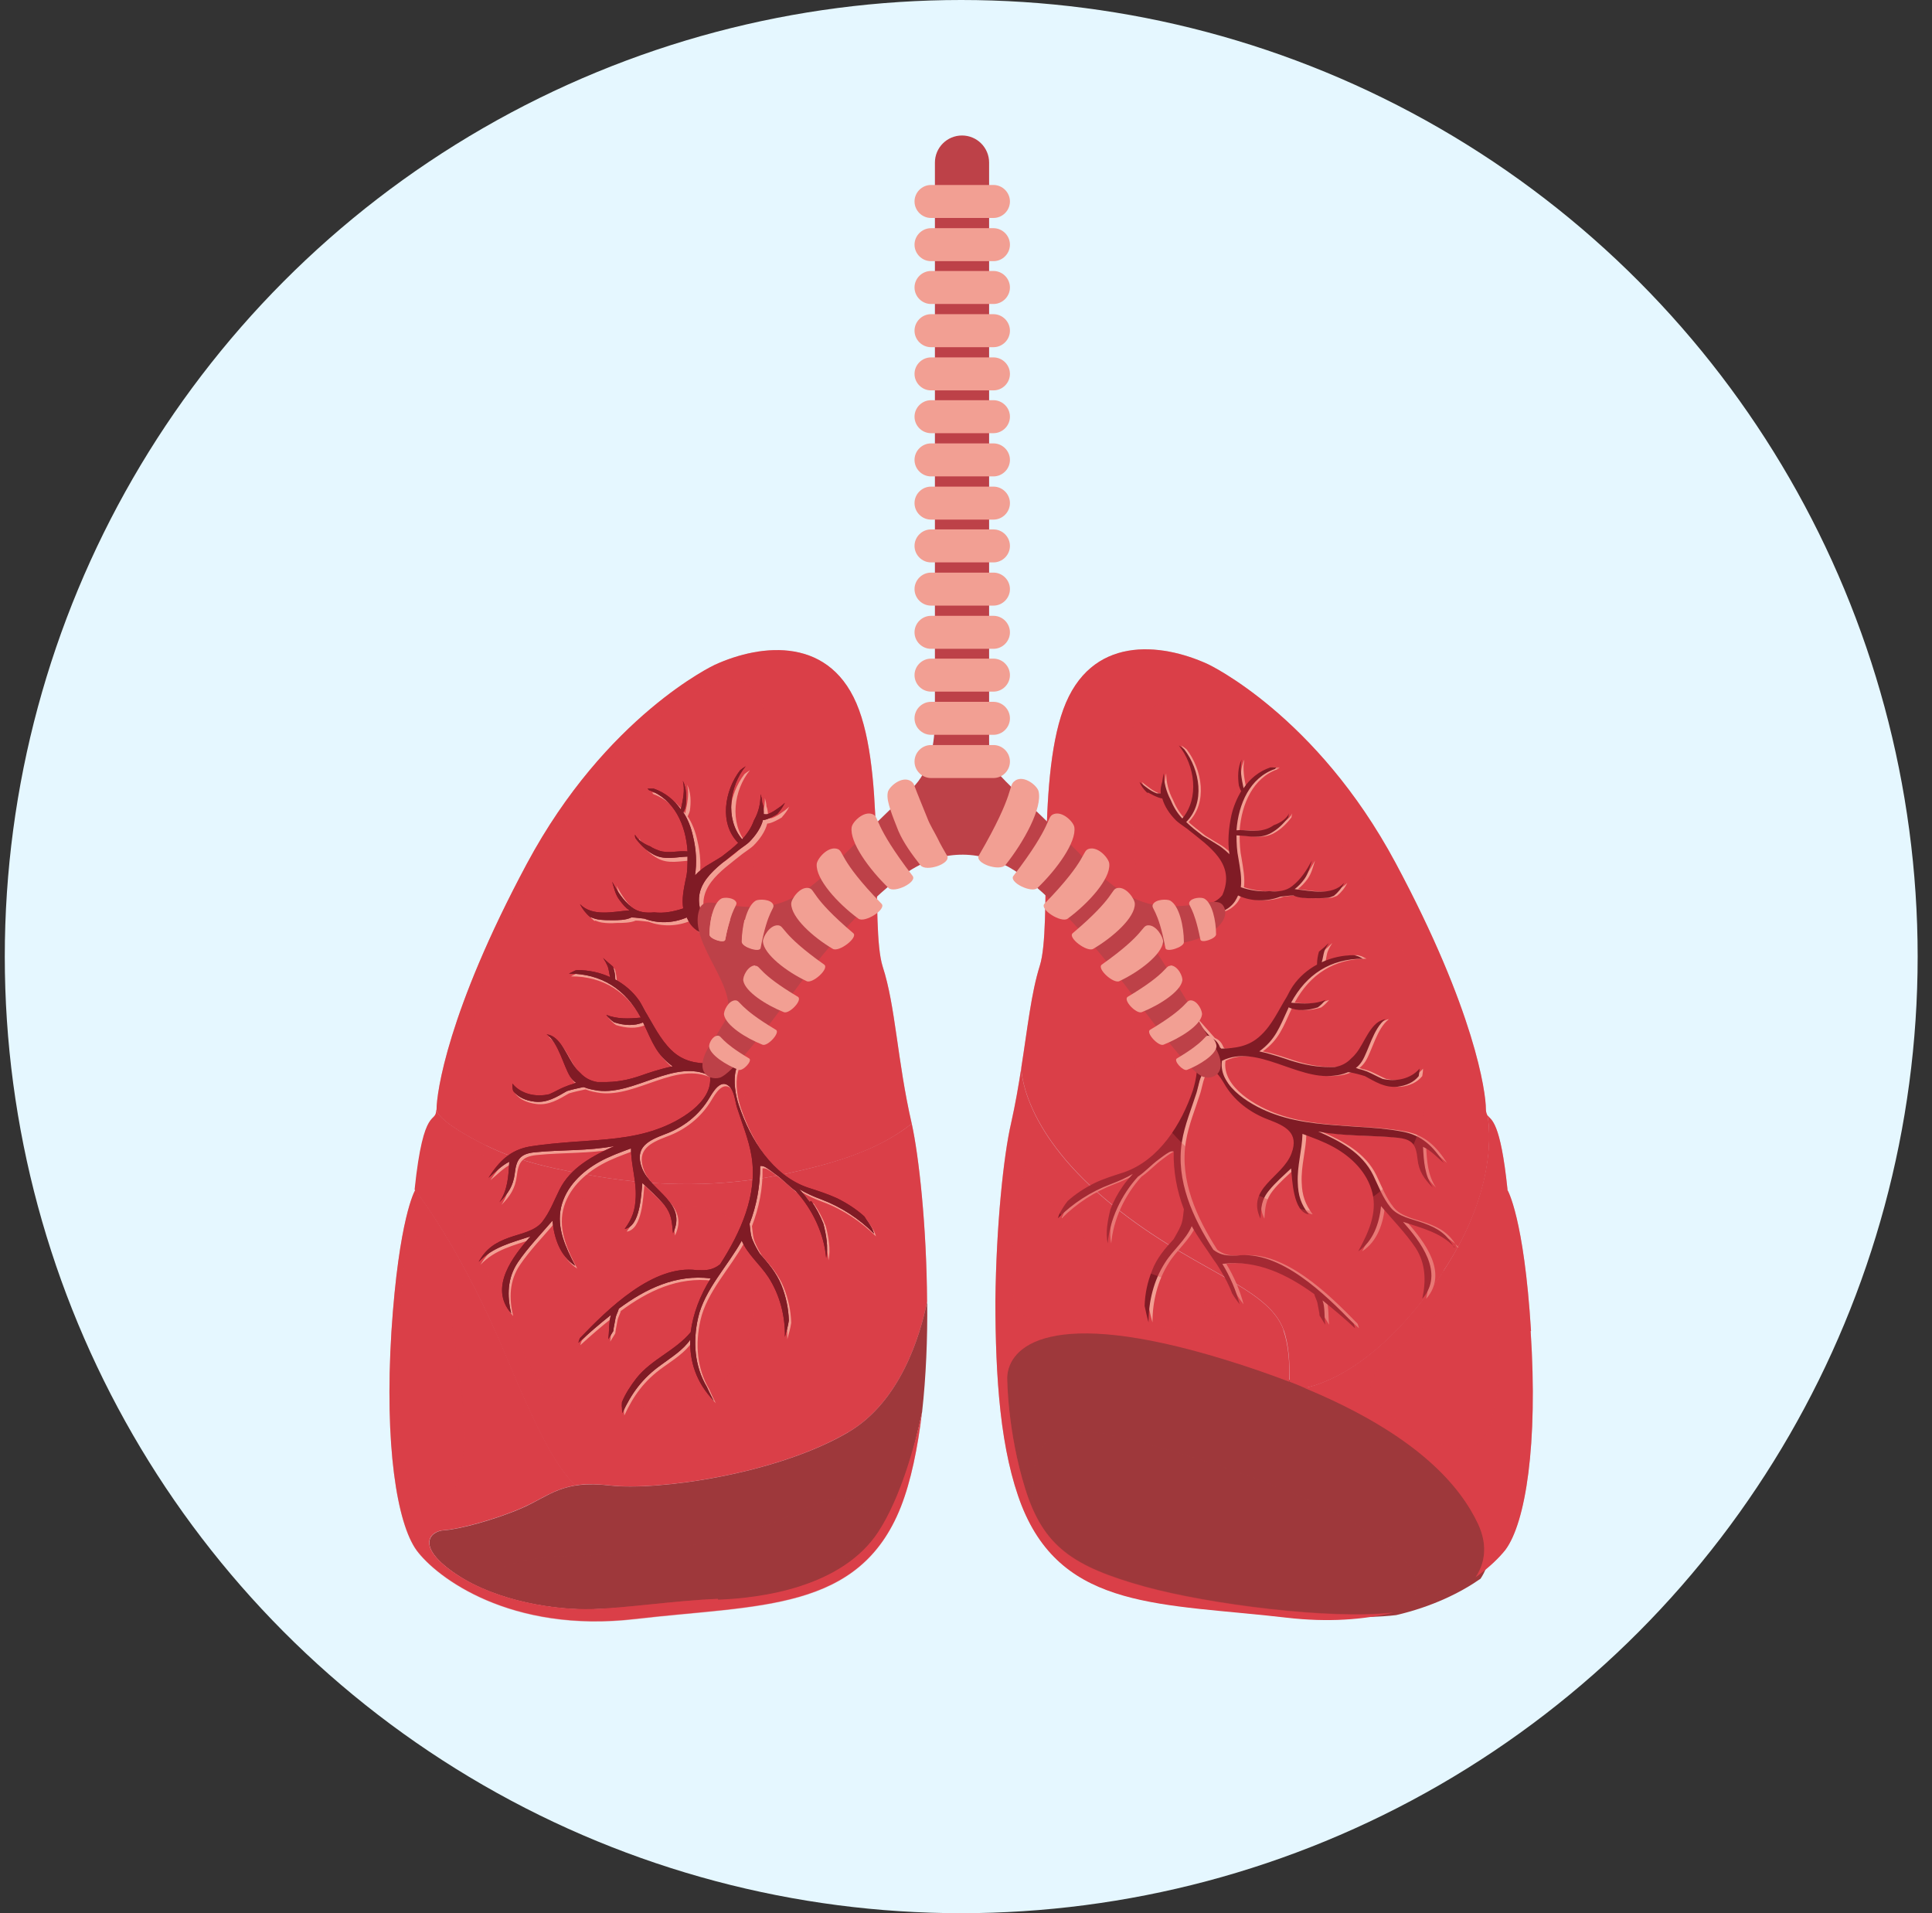
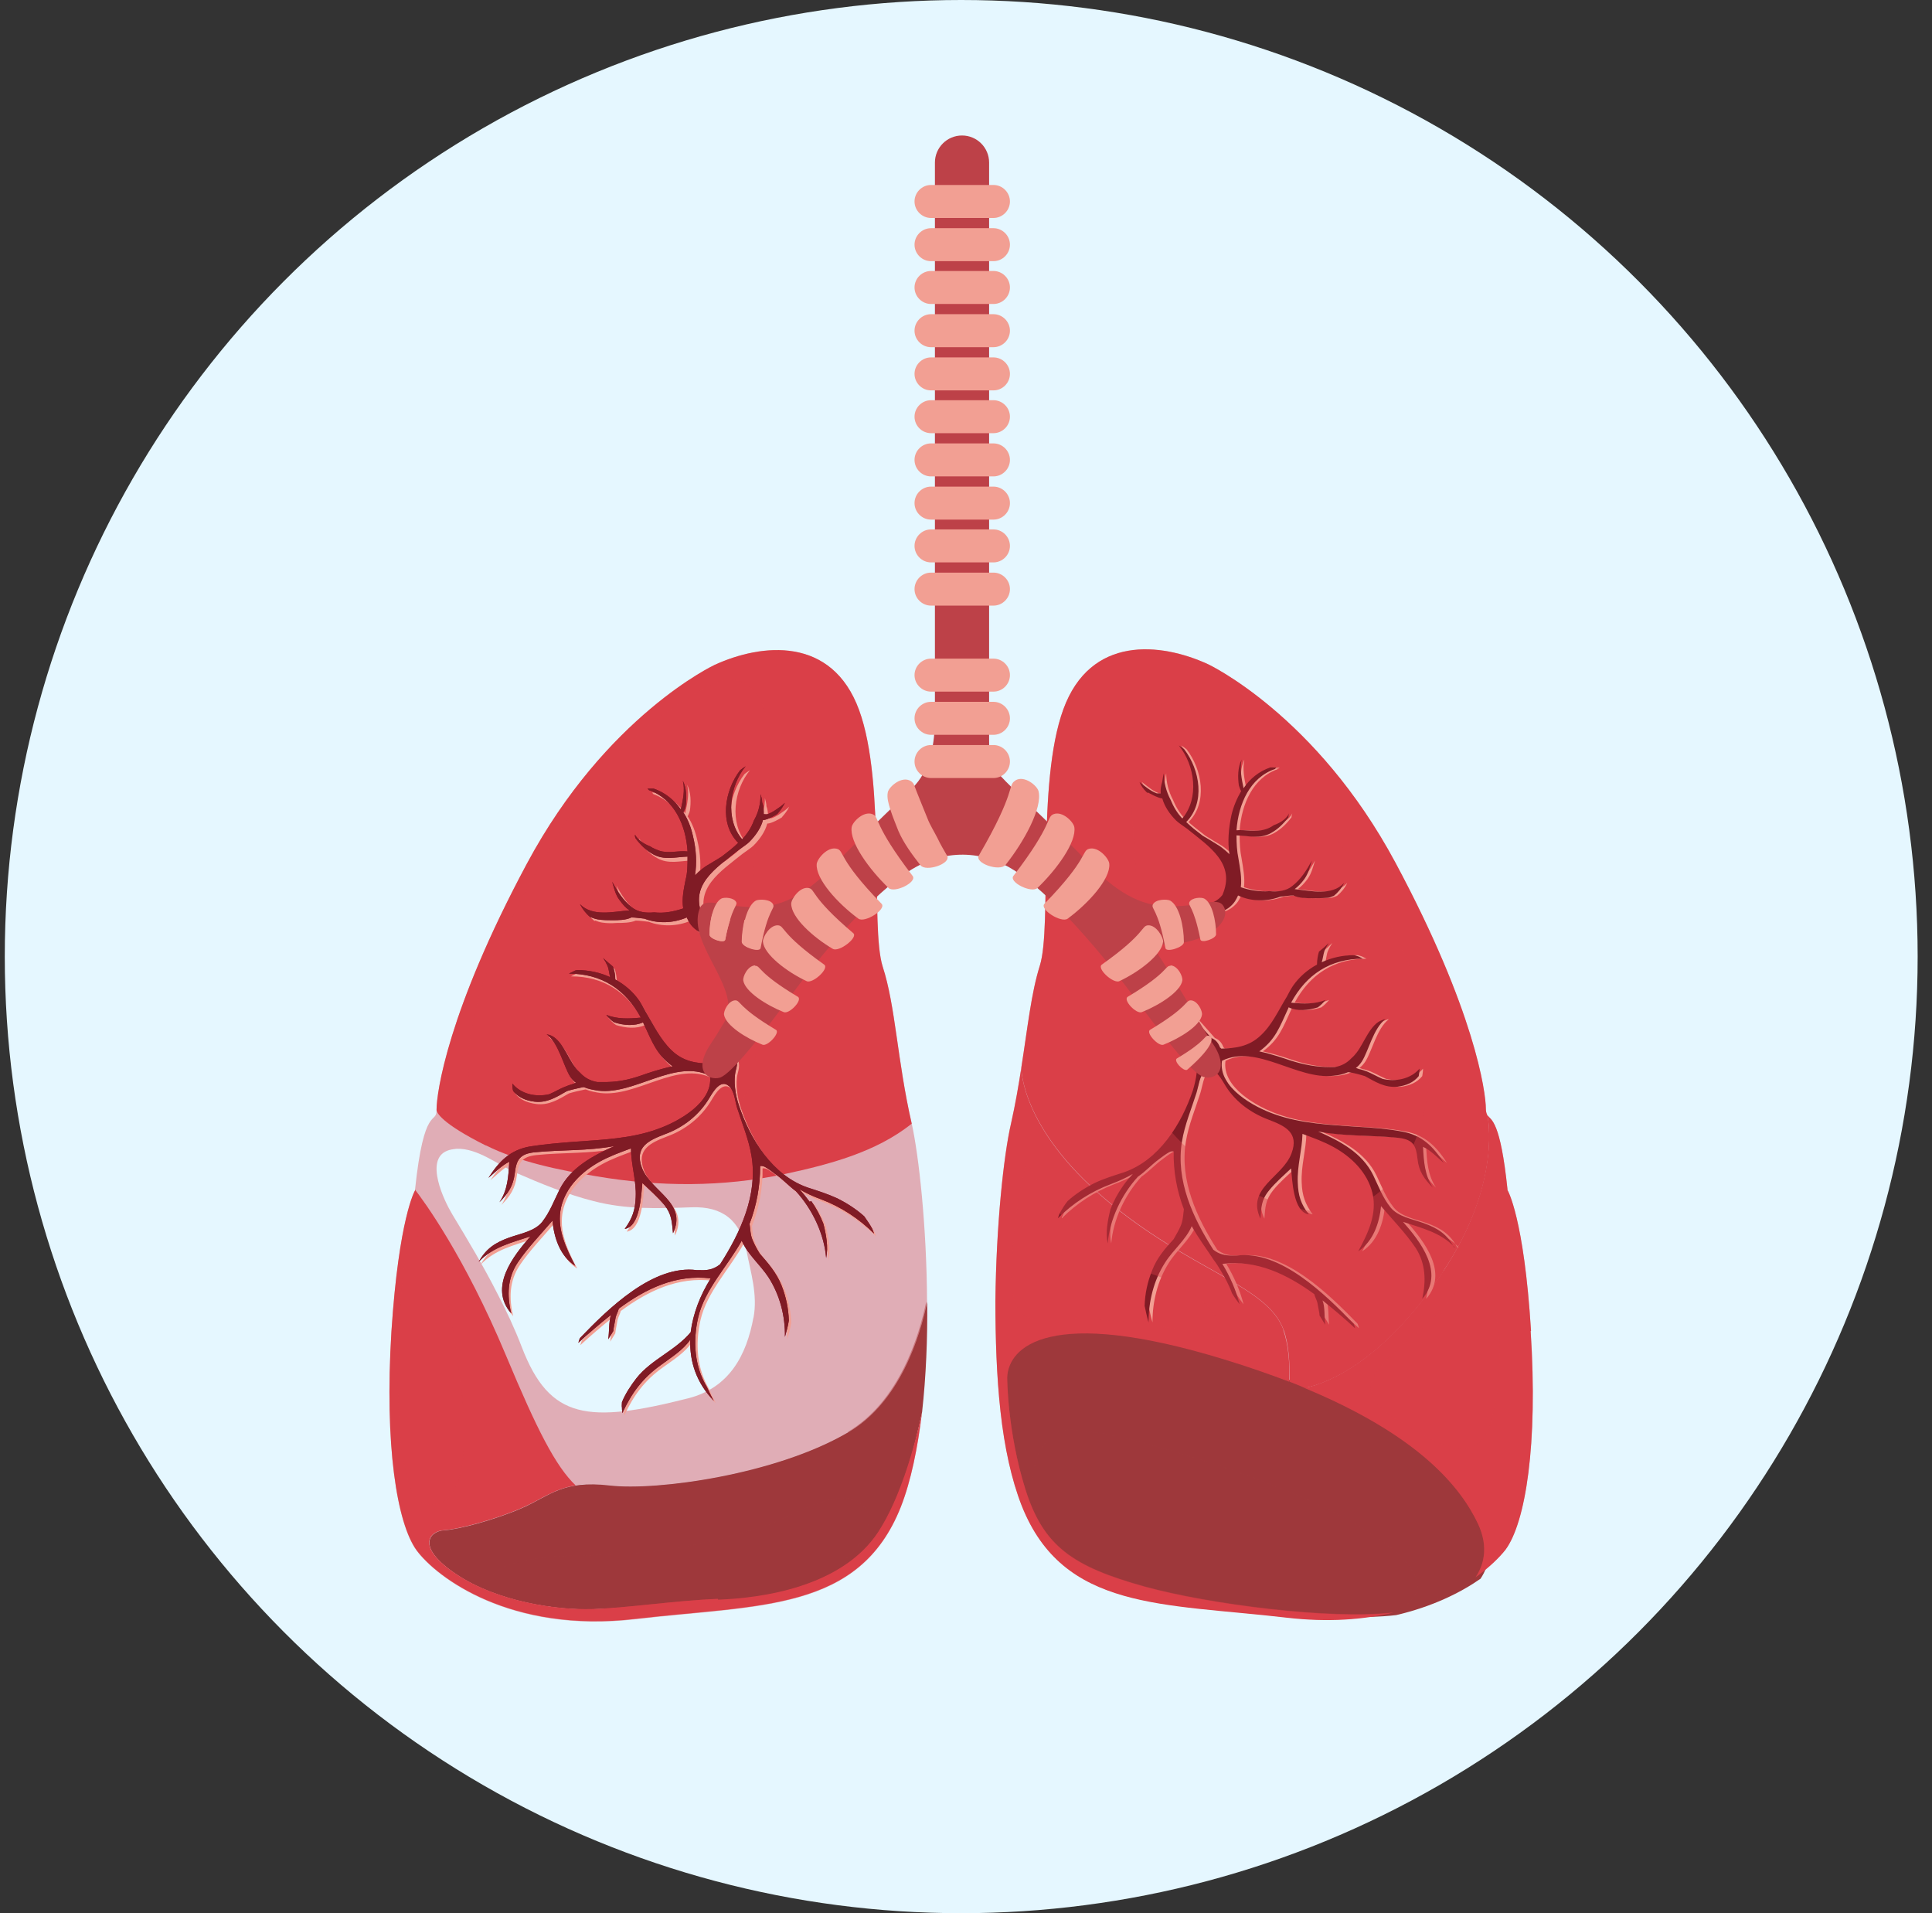
<svg xmlns="http://www.w3.org/2000/svg" width="101" height="100" viewBox="0 0 101 100" fill="none">
  <rect x="0" y="0" width="101" height="100" fill="#333333" stroke="none" />
  <circle cx="50.25" cy="50" r="50" fill="#E5F7FF" />
  <g clip-path="url(#clip0_524_4325)">
    <path d="M77.503 79.697C76.396 77.356 73.429 73.846 64.047 70.963C54.666 68.079 52.514 70.315 52.451 71.903C52.451 71.903 52.451 74.766 53.412 77.837C54.373 80.909 55.941 81.974 59.764 83.04C63.17 84.001 69.71 84.816 72.99 84.419C74.871 83.98 76.354 83.249 77.399 82.517C77.817 81.891 78.109 80.909 77.524 79.676L77.503 79.697Z" fill="#9E383B" />
    <g style="mix-blend-mode:multiply" opacity="0.5">
      <path d="M77.288 79.65C76.2 77.351 73.285 73.902 64.067 71.069C54.85 68.236 52.735 70.433 52.674 71.993C52.674 71.993 52.674 74.806 53.618 77.823C53.762 78.254 53.906 78.624 54.07 78.993C53.988 78.603 53.947 78.213 53.947 77.823C53.947 76.674 54.296 75.196 55.527 74.785C56.061 74.621 56.656 74.867 57.19 74.867C58.422 74.867 70.677 78.152 73.613 81.785C74.27 82.606 74.332 83.387 73.387 83.961C73.182 84.085 72.956 84.208 72.71 84.331C72.771 84.331 72.812 84.331 72.874 84.331C74.722 83.9 76.179 83.181 77.206 82.463C77.616 81.847 77.903 80.882 77.329 79.671L77.288 79.65Z" fill="#9E383B" />
    </g>
    <path d="M67.105 69.53C66.263 67.169 62.199 66.43 57.765 62.673C53.33 58.917 53.392 55.817 53.392 55.817C53.248 56.741 53.084 57.706 52.858 58.711C52.468 60.374 52.078 64.069 52.037 68.011C52.037 69.941 52.099 71.932 52.304 73.779C52.509 75.647 52.879 77.351 53.413 78.706C55.589 84.187 60.782 83.797 67.29 84.557C69.425 84.803 71.272 84.66 72.833 84.29C69.589 84.68 63.184 83.859 59.838 82.935C56.081 81.888 54.542 80.841 53.597 77.824C52.653 74.806 52.653 71.993 52.653 71.993C52.715 70.413 54.829 68.237 64.046 71.07C65.257 71.439 66.366 71.829 67.392 72.219C67.434 71.234 67.352 70.269 67.085 69.51L67.105 69.53Z" fill="#DA3F48" />
    <path d="M80.038 69.571C79.669 63.618 78.807 62.201 78.807 62.201C78.807 62.201 78.807 62.181 78.807 62.16C78.437 58.609 77.965 58.547 77.76 58.301C77.76 58.301 78.54 61.75 75.46 66.43C72.484 70.926 69.63 72.26 68.193 72.548C74.188 75.032 76.364 77.741 77.267 79.65C77.842 80.882 77.554 81.827 77.144 82.442C77.883 81.909 78.396 81.395 78.704 81.005C79.751 79.589 80.408 75.524 80.018 69.571H80.038Z" fill="#DA3F48" />
    <path d="M75.461 66.43C78.561 61.77 77.76 58.301 77.76 58.301C77.76 58.301 77.678 58.157 77.678 57.972C77.678 57.09 77.103 52.84 72.956 45.101C68.81 37.362 63.144 34.713 63.144 34.713C60.68 33.584 57.006 33.194 55.589 37.074C54.173 40.954 55.014 48.406 54.358 50.479C53.906 51.916 53.721 53.723 53.393 55.796C53.393 55.796 53.331 58.896 57.765 62.653C62.199 66.41 66.243 67.149 67.106 69.509C67.373 70.248 67.434 71.234 67.414 72.219C67.68 72.322 67.947 72.424 68.214 72.548C69.651 72.26 72.505 70.926 75.481 66.43H75.461Z" fill="#DA3F48" />
    <path d="M25.388 59.861C27.154 60.744 29.227 61.154 31.177 61.483C34.441 62.037 37.788 62.057 41.052 61.359C43.33 60.867 45.794 60.23 47.662 58.732C46.902 55.427 46.82 52.594 46.143 50.52C45.486 48.447 46.328 40.975 44.911 37.115C43.495 33.235 39.82 33.625 37.356 34.754C37.356 34.754 31.691 37.403 27.544 45.142C23.397 52.881 22.822 57.131 22.822 57.993C22.822 57.993 22.822 57.993 22.822 58.013C22.822 58.136 23.028 58.691 25.409 59.881L25.388 59.861Z" fill="#DA3F48" />
    <path d="M48.472 68.031C48.103 69.819 47.075 73.249 44.364 74.852C40.604 77.071 34.338 77.934 31.873 77.646C29.407 77.358 28.75 78.18 27.312 78.817C25.853 79.454 23.963 79.947 23.224 79.988C22.484 80.029 21.683 80.83 23.86 82.289C26.038 83.748 29.12 84.159 30.907 84.117C32.694 84.076 35.361 83.792 37.58 83.71C39.798 83.627 44.112 83.029 46.023 80.112C47.173 78.345 47.815 75.612 48.205 73.804C48.411 71.955 48.493 69.962 48.472 68.031Z" fill="#9E383B" />
    <g style="mix-blend-mode:multiply" opacity="0.5">
      <path d="M44.357 74.847C40.6 77.064 34.339 77.926 31.875 77.639C29.412 77.351 28.755 78.172 27.318 78.809C25.86 79.445 23.972 79.938 23.233 79.979C22.494 80.02 21.693 80.821 23.869 82.278C24.403 82.648 24.998 82.935 25.614 83.181C25.553 82.956 25.573 82.73 25.676 82.504C25.922 81.991 26.476 81.826 26.99 81.683C27.975 81.436 29.001 81.334 30.007 81.313C32.491 81.252 34.873 81.17 37.295 80.513C38.383 80.225 39.574 79.958 40.621 79.507C41.278 79.219 41.914 78.891 42.571 78.644C43.433 78.337 44.849 77.926 45.342 79.035C45.671 79.774 45.014 80.636 44.562 81.149C44.234 81.498 43.885 81.826 43.515 82.134C44.439 81.621 45.281 80.944 45.876 80.02C47.026 78.254 47.764 75.606 48.155 73.8C48.36 71.952 48.442 69.961 48.421 68.031C48.052 69.817 47.026 73.246 44.316 74.847H44.357Z" fill="#9E383B" />
    </g>
-     <path d="M30.091 77.639C30.563 77.556 31.137 77.556 31.877 77.639C34.34 77.926 40.601 77.064 44.358 74.847C47.068 73.245 48.094 69.838 48.464 68.031C48.443 64.09 48.033 60.395 47.663 58.732C45.795 60.21 43.331 60.867 41.053 61.359C37.809 62.057 34.463 62.037 31.179 61.483C29.249 61.154 27.175 60.764 25.39 59.861C23.008 58.67 22.823 58.116 22.803 57.993C22.803 58.793 22.146 57.644 21.674 62.181C22.105 62.735 24.281 65.67 26.436 70.864C28.058 74.744 29.023 76.633 30.07 77.639H30.091Z" fill="#DA3F48" />
    <path d="M37.523 83.572C35.306 83.654 32.678 84.064 30.892 84.105C29.106 84.146 26.047 83.736 23.851 82.278C21.674 80.821 22.475 80.02 23.214 79.979C23.933 79.938 25.842 79.445 27.299 78.809C28.326 78.357 28.942 77.823 30.091 77.639C29.044 76.633 28.079 74.744 26.458 70.864C24.282 65.65 22.126 62.735 21.695 62.181C21.695 62.181 21.695 62.201 21.695 62.222C21.695 62.222 20.853 63.638 20.463 69.591C20.094 75.545 20.751 79.609 21.777 81.026C22.824 82.442 26.683 85.378 33.212 84.618C39.719 83.859 44.913 84.249 47.089 78.768C47.623 77.413 47.972 75.689 48.197 73.841C47.807 75.647 47.068 78.296 45.919 80.061C44.01 82.976 39.781 83.53 37.543 83.612L37.523 83.572Z" fill="#DA3F48" />
    <g style="mix-blend-mode:multiply" opacity="0.4">
      <path d="M37.523 83.571C35.306 83.654 32.678 84.064 30.892 84.105C29.106 84.146 26.047 83.736 23.851 82.278C21.674 80.821 22.475 80.02 23.214 79.979C23.933 79.938 25.842 79.445 27.299 78.809C28.326 78.357 28.942 77.823 30.091 77.639C30.563 77.557 31.138 77.557 31.877 77.639C34.341 77.926 40.602 77.064 44.359 74.847C47.068 73.246 48.095 69.838 48.464 68.031C48.444 64.09 48.033 60.395 47.664 58.732C46.904 55.427 46.822 52.594 46.145 50.52C45.488 48.447 46.329 40.975 44.913 37.115C43.496 33.235 39.822 33.625 37.358 34.754C37.358 34.754 31.692 37.403 27.546 45.142C23.399 52.881 22.824 57.131 22.824 57.993C22.824 57.993 22.824 57.993 22.824 58.013C22.824 58.814 22.167 57.664 21.695 62.201C21.695 62.201 21.695 62.222 21.695 62.242C21.695 62.242 20.853 63.659 20.463 69.612C20.094 75.565 20.751 79.63 21.777 81.046C22.824 82.463 26.683 85.398 33.212 84.639C39.719 83.879 44.913 84.269 47.089 78.788C47.623 77.433 47.972 75.709 48.197 73.861C47.807 75.668 47.068 78.316 45.919 80.082C44.01 82.997 39.781 83.551 37.543 83.633L37.523 83.571ZM39.391 68.852C39.021 70.864 38.118 72.527 36.004 73.081C30.748 74.416 28.736 74.21 27.279 70.413C26.909 69.448 26.478 68.524 26.006 67.621C25.288 66.204 24.466 64.829 23.645 63.474C23.214 62.755 22.188 60.62 23.378 60.148C23.522 60.087 23.686 60.066 23.871 60.046C24.959 60.005 26.006 60.867 26.971 61.298C28.285 61.873 29.64 62.427 31.015 62.776C32.739 63.228 34.382 63.166 36.147 63.104C37.769 63.043 38.693 63.782 39.021 65.363C39.247 66.512 39.617 67.682 39.391 68.873V68.852ZM25.575 50.418C30.666 39.558 33.52 37.998 36.784 35.986C39.534 34.303 40.91 37.444 39.965 41.673C39.021 45.901 39.329 49.864 39.514 55.386C39.699 60.908 27.217 59.574 25.267 57.931C23.317 56.289 25.575 50.418 25.575 50.418ZM21.449 77.7C20.361 74.97 20.895 67.21 21.202 65.691C21.51 64.172 22.044 64.726 22.044 64.726C22.968 65.732 23.543 68.113 24.035 71.891C24.528 75.483 24.282 78.131 23.009 78.562C21.736 78.994 21.428 77.721 21.428 77.721L21.449 77.7Z" fill="#DA3F48" />
    </g>
    <path d="M31.118 48.118C31.22 48.159 31.344 48.2 31.467 48.221C31.734 48.262 31.98 48.262 32.226 48.242C32.534 48.242 32.945 48.242 33.232 48.118C33.458 48.118 33.684 48.159 33.91 48.18C34.608 48.447 35.408 48.426 36.127 48.118C36.168 48.221 36.229 48.324 36.291 48.447C36.455 48.693 36.784 48.96 37.092 49.001C37.482 49.165 37.954 49.165 38.467 49.186C38.59 49.083 38.693 48.98 38.816 48.878C38.898 48.816 38.96 48.755 39.042 48.693C38.734 48.693 38.426 48.693 38.139 48.693C37.666 48.59 37.256 48.447 36.968 48.098C36.25 46.435 37.646 45.573 38.816 44.629C39.083 44.444 39.309 44.279 39.391 44.197C39.719 43.869 40.007 43.458 40.109 43.048C40.335 43.048 40.787 42.781 40.848 42.74C40.848 42.74 40.889 42.719 40.889 42.699C41.033 42.535 41.177 42.35 41.259 42.165C41.115 42.309 40.93 42.432 40.807 42.514C40.664 42.617 40.52 42.699 40.356 42.76C40.273 42.781 40.212 42.76 40.15 42.76C40.15 42.555 40.15 42.35 40.068 42.145C40.068 42.001 40.027 41.857 39.986 41.713C39.986 42.185 39.883 42.658 39.637 43.089C39.514 43.438 39.309 43.766 39.021 44.074C38.118 43.007 38.364 41.282 39.206 40.256C39.103 40.317 39.001 40.4 38.919 40.461C38.097 41.529 37.81 43.253 38.816 44.259C38.693 44.382 38.57 44.485 38.426 44.608C38.262 44.731 38.118 44.854 37.954 44.977C37.687 45.142 37.42 45.306 37.174 45.45C37.071 45.511 36.784 45.717 36.558 45.963C36.66 45.285 36.619 44.608 36.455 43.931C36.353 43.458 36.188 43.027 35.942 42.658C35.962 42.658 35.983 42.617 35.983 42.596C36.024 42.514 36.045 42.452 36.065 42.37C36.127 41.939 36.127 41.406 35.922 41.015C36.045 41.508 35.922 42.021 35.819 42.514C35.47 42.021 34.998 41.631 34.402 41.426C34.3 41.426 34.176 41.426 34.074 41.426C34.115 41.447 34.136 41.488 34.156 41.508C35.47 41.98 36.086 43.335 36.168 44.711C35.696 44.649 35.182 44.834 34.69 44.669C34.526 44.608 34.361 44.526 34.218 44.444C33.869 44.321 33.581 44.115 33.417 43.828C33.417 43.889 33.417 43.971 33.458 44.033C33.704 44.362 33.992 44.649 34.361 44.854C34.936 45.183 35.552 44.998 36.168 44.977C36.168 45.388 36.147 45.819 36.065 46.189C35.962 46.702 35.86 47.215 35.942 47.687C35.449 47.851 34.936 47.954 34.423 47.892C34.012 47.934 33.581 47.892 33.253 47.626C32.801 47.277 32.493 46.784 32.226 46.291C32.329 46.62 32.391 46.969 32.616 47.256C32.781 47.482 32.945 47.667 33.13 47.79C33.13 47.79 33.13 47.79 33.109 47.79C32.288 47.851 31.2 48.139 30.543 47.461C30.666 47.728 30.851 47.954 31.077 48.139L31.118 48.118Z" fill="#F29F93" />
    <path d="M42.431 62.94C42.266 62.714 42.082 62.489 41.897 62.304C42.246 62.509 42.595 62.673 43.047 62.837C44.093 63.227 45.017 63.864 45.797 64.624C45.756 64.5 45.715 64.398 45.695 64.357C45.572 64.131 45.428 63.925 45.284 63.72C44.873 63.351 44.401 63.043 43.868 62.776C43.375 62.55 42.862 62.386 42.349 62.222C40.48 61.585 39.331 59.697 38.736 57.931C38.551 57.397 38.428 56.638 38.571 56.084C38.674 55.714 38.694 55.386 38.345 55.139C38.838 54.298 39.577 53.641 40.214 52.922C40.727 52.306 41.486 51.506 41.445 50.644C41.404 49.904 40.932 49.596 40.255 49.391C40.008 49.309 39.721 49.289 39.454 49.268C39.249 49.432 39.064 49.576 38.879 49.74C39.167 49.74 39.454 49.74 39.741 49.802C41.917 50.11 40.172 52.388 39.392 53.312C38.859 53.949 38.325 54.564 37.771 55.18C37.545 55.283 37.401 55.468 37.319 55.673C37.319 55.694 37.278 55.714 37.257 55.735C36.498 55.735 35.8 55.632 35.184 55.037C34.589 54.482 34.24 53.702 33.829 53.025C33.727 52.84 33.624 52.635 33.501 52.45C33.172 51.978 32.741 51.608 32.248 51.342C32.248 51.116 32.207 50.89 32.146 50.664C31.961 50.52 31.797 50.377 31.633 50.212C31.715 50.336 31.797 50.479 31.858 50.623C31.941 50.808 31.941 51.013 32.002 51.218C31.468 50.972 30.873 50.849 30.298 50.849C30.237 50.849 30.154 50.869 30.093 50.91C30.011 50.951 29.929 50.992 29.847 51.033C31.55 51.033 32.803 51.855 33.603 53.333C32.967 53.394 32.372 53.415 31.797 53.189C31.92 53.333 32.043 53.476 32.207 53.579C32.721 53.743 33.275 53.784 33.727 53.579C33.727 53.579 33.727 53.62 33.747 53.62C34.219 54.626 34.425 55.242 35.266 55.878C34.589 56.022 33.932 56.248 33.644 56.35C32.946 56.597 32.289 56.72 31.55 56.699C31.53 56.699 31.509 56.699 31.489 56.699C31.427 56.699 31.366 56.699 31.325 56.699C30.955 56.638 30.668 56.474 30.442 56.227C30.36 56.145 30.257 56.063 30.175 55.94C29.785 55.447 29.456 54.421 28.82 54.236C28.779 54.236 28.718 54.215 28.676 54.195C29.313 54.667 29.559 55.878 29.908 56.412C29.99 56.556 30.093 56.658 30.216 56.74C30.154 56.761 30.113 56.782 30.052 56.802C29.908 56.843 29.785 56.884 29.641 56.925C29.416 57.007 29.128 57.192 28.82 57.315C28.122 57.48 27.342 57.315 26.89 56.761C26.89 56.884 26.89 57.028 26.931 57.151C27.178 57.48 27.568 57.644 28.04 57.705C28.697 57.787 29.21 57.459 29.744 57.151C30.011 57.069 30.298 57.007 30.586 56.946C30.586 56.946 30.606 56.946 30.627 56.946C30.873 57.048 31.119 57.09 31.386 57.13C33.295 57.356 35.389 55.447 37.216 56.35C37.422 57.746 35.533 58.773 34.465 59.142C33.111 59.635 31.591 59.697 30.154 59.799C29.374 59.861 28.594 59.902 27.835 60.046C26.788 60.23 26.213 60.826 25.638 61.688C25.987 61.401 26.316 61.051 26.726 60.846C26.685 61.606 26.644 62.324 26.213 62.981C26.665 62.53 26.931 62.119 27.014 61.483C27.096 60.764 27.28 60.456 28.04 60.374C29.436 60.23 30.811 60.312 32.228 60.046C31.078 60.559 29.929 61.175 29.354 62.324C29.067 62.899 28.861 63.474 28.451 64.008C28.061 64.5 27.301 64.624 26.726 64.829C26.008 65.096 25.515 65.404 25.125 66.102C25.864 65.321 26.849 65.096 27.835 64.767C26.911 65.794 25.638 67.436 26.829 68.791C26.603 67.867 26.624 66.943 27.178 66.122C27.691 65.362 28.389 64.644 28.984 63.946C29.067 64.829 29.374 65.794 30.175 66.307C29.682 65.362 29.19 64.336 29.436 63.248C29.682 62.181 30.524 61.38 31.448 60.867C31.961 60.579 32.536 60.374 33.09 60.169C33.09 61.031 33.377 61.852 33.336 62.714C33.316 63.392 33.152 63.843 32.762 64.377C33.583 64.254 33.624 62.55 33.685 61.955C34.075 62.324 34.486 62.694 34.835 63.104C35.225 63.597 35.225 63.987 35.287 64.582C36.046 62.981 34.158 62.427 33.665 61.175C33.254 60.087 33.993 59.738 34.856 59.409C35.82 59.06 36.662 58.403 37.196 57.5C37.381 57.192 37.771 56.515 38.202 56.884C38.489 57.11 38.53 57.685 38.633 58.013C38.9 58.855 39.249 59.676 39.392 60.559C39.721 62.571 38.818 64.541 37.75 66.204C37.463 66.43 37.175 66.533 36.724 66.512C36.662 66.512 36.6 66.512 36.539 66.512C34.26 66.204 31.899 68.524 30.421 70.064C30.38 70.146 30.36 70.228 30.339 70.31C30.873 69.817 31.448 69.325 32.043 68.852C31.92 69.242 31.961 69.735 31.899 70.125C31.982 69.981 32.084 69.838 32.166 69.694C32.166 69.632 32.187 69.571 32.187 69.53C32.228 69.345 32.248 69.16 32.289 68.975C32.331 68.811 32.413 68.688 32.454 68.524C33.87 67.477 35.451 66.717 37.257 66.943C36.703 67.826 36.334 68.791 36.21 69.756C35.41 70.721 34.158 71.172 33.377 72.157C33.09 72.527 32.803 72.958 32.618 73.41C32.618 73.512 32.597 73.615 32.618 73.697C32.618 73.738 32.618 73.841 32.639 73.984C33.111 72.958 33.685 72.157 34.671 71.46C35.246 71.049 35.8 70.7 36.19 70.146C36.149 71.275 36.498 72.383 37.422 73.348C37.298 73.102 37.175 72.855 37.073 72.609C36.436 71.542 36.334 70.248 36.621 68.996C36.95 67.538 38.161 66.307 38.9 64.972C39.208 65.691 39.864 66.225 40.296 66.882C40.891 67.805 41.178 68.914 41.158 70.002C41.24 69.715 41.322 69.427 41.363 69.14C41.343 68.524 41.219 67.908 40.973 67.292C40.706 66.635 40.275 66.143 39.844 65.65C39.7 65.424 39.577 65.198 39.474 64.952C39.351 64.685 39.351 64.377 39.31 64.09C39.68 63.125 39.885 62.119 39.864 61.072C39.926 61.051 40.008 61.072 40.111 61.113C40.296 61.216 40.48 61.359 40.645 61.483C41.035 61.749 41.343 62.098 41.733 62.386C42.595 63.33 43.211 64.624 43.313 65.876C43.437 65.301 43.313 64.665 43.17 64.09C43.005 63.659 42.78 63.248 42.533 62.899L42.431 62.94Z" fill="#F29F93" />
    <path d="M30.914 47.954C31.016 47.995 31.14 48.036 31.263 48.057C31.529 48.098 31.776 48.098 32.002 48.098C32.31 48.098 32.72 48.098 33.008 47.954C33.233 47.954 33.459 47.995 33.685 48.016C34.383 48.283 35.184 48.262 35.902 47.954C35.943 48.057 36.005 48.16 36.066 48.262C36.231 48.509 36.559 48.775 36.867 48.816C37.257 48.981 37.729 48.981 38.242 49.001C38.345 48.899 38.468 48.796 38.591 48.693C38.673 48.632 38.735 48.57 38.817 48.509C38.509 48.509 38.222 48.509 37.914 48.509C37.442 48.406 37.031 48.262 36.744 47.913C36.005 46.25 37.421 45.388 38.591 44.444C38.858 44.259 39.084 44.095 39.166 44.013C39.495 43.684 39.782 43.274 39.885 42.863C40.111 42.863 40.562 42.596 40.624 42.555C40.624 42.555 40.644 42.535 40.665 42.514C40.809 42.35 40.932 42.165 41.034 41.96C40.891 42.104 40.706 42.227 40.583 42.309C40.439 42.412 40.295 42.494 40.131 42.555C40.069 42.576 39.987 42.555 39.926 42.555C39.926 42.35 39.926 42.145 39.844 41.939C39.844 41.796 39.803 41.652 39.761 41.508C39.761 42.001 39.659 42.453 39.413 42.884C39.289 43.233 39.084 43.561 38.797 43.869C37.893 42.802 38.14 41.077 38.981 40.051C38.879 40.112 38.776 40.194 38.694 40.256C37.873 41.324 37.586 43.048 38.591 44.054C38.468 44.177 38.345 44.28 38.201 44.403C38.037 44.526 37.893 44.649 37.729 44.772C37.462 44.937 37.195 45.101 36.949 45.245C36.846 45.306 36.559 45.511 36.333 45.758C36.436 45.08 36.395 44.403 36.231 43.725C36.128 43.253 35.964 42.822 35.717 42.453C35.738 42.453 35.758 42.412 35.758 42.391C35.8 42.309 35.82 42.247 35.841 42.165C35.902 41.734 35.902 41.2 35.697 40.81C35.82 41.303 35.697 41.816 35.594 42.309C35.245 41.816 34.773 41.426 34.178 41.221C34.055 41.221 33.952 41.221 33.849 41.221C33.87 41.241 33.911 41.282 33.931 41.303C35.245 41.755 35.861 43.13 35.943 44.505C35.471 44.444 34.958 44.629 34.465 44.464C34.301 44.403 34.137 44.341 33.993 44.239C33.664 44.115 33.357 43.91 33.192 43.623C33.192 43.684 33.192 43.767 33.233 43.828C33.48 44.157 33.767 44.444 34.137 44.649C34.712 44.978 35.327 44.793 35.943 44.772C35.943 45.183 35.943 45.614 35.841 45.983C35.738 46.497 35.635 47.01 35.717 47.482C35.225 47.646 34.712 47.749 34.198 47.687C33.788 47.728 33.357 47.687 33.028 47.421C32.577 47.072 32.269 46.579 32.002 46.086C32.104 46.415 32.166 46.764 32.392 47.051C32.556 47.277 32.72 47.462 32.905 47.585H32.884C32.063 47.646 30.975 47.934 30.318 47.256C30.442 47.503 30.626 47.749 30.852 47.934L30.914 47.954Z" fill="#8C1126" />
    <path d="M42.327 62.817C42.163 62.591 41.978 62.365 41.793 62.16C42.142 62.365 42.491 62.53 42.943 62.694C43.969 63.084 44.914 63.7 45.694 64.48C45.653 64.357 45.612 64.254 45.591 64.213C45.468 63.987 45.324 63.782 45.181 63.577C44.77 63.207 44.298 62.899 43.764 62.632C43.271 62.407 42.758 62.242 42.245 62.078C40.377 61.442 39.227 59.553 38.632 57.788C38.447 57.254 38.324 56.494 38.468 55.94C38.57 55.571 38.591 55.242 38.262 54.996C38.755 54.154 39.494 53.497 40.13 52.779C40.644 52.163 41.403 51.362 41.362 50.5C41.321 49.761 40.849 49.453 40.172 49.248C39.925 49.166 39.638 49.145 39.371 49.124C39.166 49.289 38.981 49.432 38.796 49.597C39.084 49.597 39.371 49.597 39.658 49.658C41.834 49.966 40.09 52.245 39.309 53.169C38.776 53.805 38.242 54.421 37.688 55.037C37.482 55.139 37.318 55.324 37.236 55.529C37.236 55.55 37.195 55.571 37.174 55.591C36.415 55.591 35.717 55.488 35.101 54.893C34.506 54.318 34.157 53.559 33.746 52.881C33.644 52.697 33.541 52.491 33.418 52.306C33.089 51.834 32.658 51.465 32.165 51.198C32.165 50.972 32.124 50.746 32.042 50.52C31.878 50.377 31.693 50.233 31.529 50.069C31.611 50.192 31.693 50.336 31.755 50.479C31.837 50.664 31.837 50.869 31.899 51.075C31.365 50.828 30.77 50.705 30.195 50.705C30.133 50.705 30.051 50.726 29.989 50.767C29.907 50.808 29.825 50.849 29.743 50.89C31.447 50.89 32.699 51.711 33.5 53.189C32.863 53.251 32.268 53.271 31.693 53.045C31.817 53.189 31.94 53.333 32.104 53.435C32.617 53.6 33.171 53.641 33.623 53.435C33.623 53.435 33.623 53.477 33.644 53.497C34.116 54.503 34.321 55.119 35.163 55.735C34.485 55.878 33.828 56.104 33.541 56.207C32.843 56.453 32.206 56.576 31.447 56.556C31.426 56.556 31.406 56.556 31.385 56.556C31.324 56.556 31.262 56.556 31.221 56.556C30.852 56.494 30.564 56.33 30.338 56.084C30.256 56.002 30.154 55.919 30.072 55.796C29.681 55.304 29.353 54.277 28.717 54.092C28.676 54.092 28.634 54.072 28.573 54.051C29.209 54.523 29.456 55.714 29.805 56.269C29.887 56.392 29.989 56.515 30.113 56.597C30.051 56.617 30.01 56.638 29.948 56.658C29.805 56.7 29.681 56.741 29.538 56.802C29.312 56.884 29.004 57.069 28.717 57.192C28.019 57.356 27.239 57.192 26.787 56.638C26.787 56.761 26.787 56.905 26.828 57.028C27.095 57.356 27.464 57.521 27.936 57.582C28.593 57.664 29.107 57.336 29.64 57.028C29.907 56.946 30.195 56.884 30.482 56.823C30.482 56.823 30.503 56.823 30.523 56.823C30.77 56.925 31.016 56.966 31.283 57.008C33.192 57.233 35.286 55.324 37.113 56.227C37.318 57.623 35.429 58.65 34.362 59.019C33.007 59.512 31.488 59.574 30.051 59.676C29.271 59.738 28.491 59.799 27.711 59.923C26.664 60.107 26.089 60.703 25.535 61.565C25.884 61.277 26.212 60.928 26.623 60.723C26.582 61.483 26.541 62.201 26.11 62.838C26.561 62.386 26.828 61.996 26.91 61.339C26.992 60.62 27.177 60.313 27.936 60.23C29.353 60.087 30.708 60.169 32.124 59.902C30.975 60.415 29.825 61.031 29.25 62.181C28.963 62.755 28.758 63.33 28.347 63.864C27.957 64.357 27.198 64.48 26.623 64.685C25.884 64.952 25.412 65.26 25.021 65.958C25.761 65.178 26.746 64.952 27.731 64.624C26.828 65.65 25.535 67.292 26.725 68.647C26.5 67.723 26.52 66.8 27.074 65.978C27.588 65.219 28.285 64.5 28.881 63.803C28.963 64.685 29.271 65.65 30.072 66.163C29.579 65.219 29.086 64.192 29.332 63.105C29.579 62.037 30.421 61.236 31.344 60.723C31.858 60.436 32.432 60.23 32.987 60.025C32.987 60.887 33.274 61.709 33.233 62.571C33.212 63.248 33.048 63.7 32.658 64.234C33.479 64.11 33.52 62.407 33.582 61.832C33.972 62.201 34.383 62.571 34.731 62.981C35.122 63.474 35.122 63.864 35.183 64.459C35.943 62.858 34.054 62.304 33.561 61.052C33.151 59.964 33.89 59.615 34.752 59.286C35.717 58.937 36.559 58.28 37.092 57.377C37.277 57.069 37.667 56.392 38.098 56.761C38.386 56.987 38.427 57.562 38.529 57.89C38.796 58.732 39.145 59.553 39.289 60.436C39.617 62.448 38.714 64.418 37.647 66.081C37.359 66.307 37.072 66.41 36.62 66.389C36.559 66.389 36.497 66.389 36.435 66.389C34.157 66.081 31.796 68.401 30.318 69.941C30.277 70.023 30.256 70.105 30.236 70.187C30.77 69.694 31.344 69.201 31.94 68.729C31.817 69.119 31.858 69.612 31.796 70.002C31.878 69.858 31.981 69.715 32.063 69.571C32.063 69.509 32.083 69.448 32.083 69.407C32.124 69.222 32.145 69.037 32.186 68.853C32.227 68.688 32.309 68.565 32.35 68.401C33.767 67.354 35.347 66.594 37.154 66.82C36.6 67.703 36.23 68.668 36.107 69.633C35.306 70.597 34.054 71.049 33.274 72.034C32.987 72.404 32.699 72.835 32.514 73.287C32.514 73.389 32.494 73.492 32.514 73.574C32.514 73.615 32.514 73.718 32.535 73.862C33.007 72.835 33.582 72.034 34.567 71.337C35.122 70.926 35.696 70.577 36.086 70.023C36.045 71.152 36.394 72.26 37.318 73.225C37.174 72.979 37.072 72.732 36.949 72.486C36.312 71.419 36.21 70.125 36.497 68.873C36.825 67.415 38.037 66.184 38.776 64.849C39.084 65.568 39.74 66.102 40.172 66.759C40.767 67.682 41.054 68.791 41.034 69.879C41.116 69.591 41.198 69.304 41.239 69.017C41.219 68.401 41.095 67.785 40.849 67.169C40.582 66.512 40.151 66.02 39.72 65.527C39.576 65.301 39.453 65.075 39.35 64.829C39.227 64.562 39.227 64.254 39.186 63.967C39.556 63.002 39.74 61.975 39.74 60.949C39.802 60.928 39.884 60.949 39.987 60.99C40.172 61.093 40.356 61.236 40.521 61.36C40.911 61.626 41.219 61.975 41.609 62.263C42.471 63.207 43.087 64.5 43.189 65.753C43.312 65.178 43.189 64.541 43.046 63.967C42.881 63.536 42.656 63.125 42.409 62.776L42.327 62.817Z" fill="#8C1126" />
    <path d="M30.914 47.954C31.016 47.995 31.14 48.036 31.263 48.057C31.529 48.098 31.776 48.098 32.002 48.098C32.31 48.098 32.72 48.098 33.008 47.954C33.233 47.954 33.459 47.995 33.685 48.016C34.383 48.283 35.184 48.262 35.902 47.954C35.943 48.057 36.005 48.16 36.066 48.262C36.231 48.509 36.559 48.775 36.867 48.816C37.257 48.981 37.729 48.981 38.242 49.001C38.345 48.899 38.468 48.796 38.591 48.693C38.673 48.632 38.735 48.57 38.817 48.509C38.509 48.509 38.222 48.509 37.914 48.509C37.442 48.406 37.031 48.262 36.744 47.913C36.005 46.25 37.421 45.388 38.591 44.444C38.858 44.259 39.084 44.095 39.166 44.013C39.495 43.684 39.782 43.274 39.885 42.863C40.111 42.863 40.562 42.596 40.624 42.555C40.624 42.555 40.644 42.535 40.665 42.514C40.809 42.35 40.932 42.165 41.034 41.96C40.891 42.104 40.706 42.227 40.583 42.309C40.439 42.412 40.295 42.494 40.131 42.555C40.069 42.576 39.987 42.555 39.926 42.555C39.926 42.35 39.926 42.145 39.844 41.939C39.844 41.796 39.803 41.652 39.761 41.508C39.761 42.001 39.659 42.453 39.413 42.884C39.289 43.233 39.084 43.561 38.797 43.869C37.893 42.802 38.14 41.077 38.981 40.051C38.879 40.112 38.776 40.194 38.694 40.256C37.873 41.324 37.586 43.048 38.591 44.054C38.468 44.177 38.345 44.28 38.201 44.403C38.037 44.526 37.893 44.649 37.729 44.772C37.462 44.937 37.195 45.101 36.949 45.245C36.846 45.306 36.559 45.511 36.333 45.758C36.436 45.08 36.395 44.403 36.231 43.725C36.128 43.253 35.964 42.822 35.717 42.453C35.738 42.453 35.758 42.412 35.758 42.391C35.8 42.309 35.82 42.247 35.841 42.165C35.902 41.734 35.902 41.2 35.697 40.81C35.82 41.303 35.697 41.816 35.594 42.309C35.245 41.816 34.773 41.426 34.178 41.221C34.055 41.221 33.952 41.221 33.849 41.221C33.87 41.241 33.911 41.282 33.931 41.303C35.245 41.755 35.861 43.13 35.943 44.505C35.471 44.444 34.958 44.629 34.465 44.464C34.301 44.403 34.137 44.341 33.993 44.239C33.664 44.115 33.357 43.91 33.192 43.623C33.192 43.684 33.192 43.767 33.233 43.828C33.48 44.157 33.767 44.444 34.137 44.649C34.712 44.978 35.327 44.793 35.943 44.772C35.943 45.183 35.943 45.614 35.841 45.983C35.738 46.497 35.635 47.01 35.717 47.482C35.225 47.646 34.712 47.749 34.198 47.687C33.788 47.728 33.357 47.687 33.028 47.421C32.577 47.072 32.269 46.579 32.002 46.086C32.104 46.415 32.166 46.764 32.392 47.051C32.556 47.277 32.72 47.462 32.905 47.585H32.884C32.063 47.646 30.975 47.934 30.318 47.256C30.442 47.503 30.626 47.749 30.852 47.934L30.914 47.954Z" fill="#801B25" />
    <path d="M42.327 62.817C42.163 62.591 41.978 62.365 41.793 62.16C42.142 62.365 42.491 62.53 42.943 62.694C43.969 63.084 44.914 63.7 45.694 64.48C45.653 64.357 45.612 64.254 45.591 64.213C45.468 63.987 45.324 63.782 45.181 63.577C44.77 63.207 44.298 62.899 43.764 62.632C43.271 62.407 42.758 62.242 42.245 62.078C40.377 61.442 39.227 59.553 38.632 57.788C38.447 57.254 38.324 56.494 38.468 55.94C38.57 55.571 38.591 55.242 38.262 54.996C38.755 54.154 39.494 53.497 40.13 52.779C40.644 52.163 41.403 51.362 41.362 50.5C41.321 49.761 40.849 49.453 40.172 49.248C39.925 49.166 39.638 49.145 39.371 49.124C39.166 49.289 38.981 49.432 38.796 49.597C39.084 49.597 39.371 49.597 39.658 49.658C41.834 49.966 40.09 52.245 39.309 53.169C38.776 53.805 38.242 54.421 37.688 55.037C37.482 55.139 37.318 55.324 37.236 55.529C37.236 55.55 37.195 55.571 37.174 55.591C36.415 55.591 35.717 55.488 35.101 54.893C34.506 54.318 34.157 53.559 33.746 52.881C33.644 52.697 33.541 52.491 33.418 52.306C33.089 51.834 32.658 51.465 32.165 51.198C32.165 50.972 32.124 50.746 32.042 50.52C31.878 50.377 31.693 50.233 31.529 50.069C31.611 50.192 31.693 50.336 31.755 50.479C31.837 50.664 31.837 50.869 31.899 51.075C31.365 50.828 30.77 50.705 30.195 50.705C30.133 50.705 30.051 50.726 29.989 50.767C29.907 50.808 29.825 50.849 29.743 50.89C31.447 50.89 32.699 51.711 33.5 53.189C32.863 53.251 32.268 53.271 31.693 53.045C31.817 53.189 31.94 53.333 32.104 53.435C32.617 53.6 33.171 53.641 33.623 53.435C33.623 53.435 33.623 53.477 33.644 53.497C34.116 54.503 34.321 55.119 35.163 55.735C34.485 55.878 33.828 56.104 33.541 56.207C32.843 56.453 32.206 56.576 31.447 56.556C31.426 56.556 31.406 56.556 31.385 56.556C31.324 56.556 31.262 56.556 31.221 56.556C30.852 56.494 30.564 56.33 30.338 56.084C30.256 56.002 30.154 55.919 30.072 55.796C29.681 55.304 29.353 54.277 28.717 54.092C28.676 54.092 28.634 54.072 28.573 54.051C29.209 54.523 29.456 55.714 29.805 56.269C29.887 56.392 29.989 56.515 30.113 56.597C30.051 56.617 30.01 56.638 29.948 56.658C29.805 56.7 29.681 56.741 29.538 56.802C29.312 56.884 29.004 57.069 28.717 57.192C28.019 57.356 27.239 57.192 26.787 56.638C26.787 56.761 26.787 56.905 26.828 57.028C27.095 57.356 27.464 57.521 27.936 57.582C28.593 57.664 29.107 57.336 29.64 57.028C29.907 56.946 30.195 56.884 30.482 56.823C30.482 56.823 30.503 56.823 30.523 56.823C30.77 56.925 31.016 56.966 31.283 57.008C33.192 57.233 35.286 55.324 37.113 56.227C37.318 57.623 35.429 58.65 34.362 59.019C33.007 59.512 31.488 59.574 30.051 59.676C29.271 59.738 28.491 59.799 27.711 59.923C26.664 60.107 26.089 60.703 25.535 61.565C25.884 61.277 26.212 60.928 26.623 60.723C26.582 61.483 26.541 62.201 26.11 62.838C26.561 62.386 26.828 61.996 26.91 61.339C26.992 60.62 27.177 60.313 27.936 60.23C29.353 60.087 30.708 60.169 32.124 59.902C30.975 60.415 29.825 61.031 29.25 62.181C28.963 62.755 28.758 63.33 28.347 63.864C27.957 64.357 27.198 64.48 26.623 64.685C25.884 64.952 25.412 65.26 25.021 65.958C25.761 65.178 26.746 64.952 27.731 64.624C26.828 65.65 25.535 67.292 26.725 68.647C26.5 67.723 26.52 66.8 27.074 65.978C27.588 65.219 28.285 64.5 28.881 63.803C28.963 64.685 29.271 65.65 30.072 66.163C29.579 65.219 29.086 64.192 29.332 63.105C29.579 62.037 30.421 61.236 31.344 60.723C31.858 60.436 32.432 60.23 32.987 60.025C32.987 60.887 33.274 61.709 33.233 62.571C33.212 63.248 33.048 63.7 32.658 64.234C33.479 64.11 33.52 62.407 33.582 61.832C33.972 62.201 34.383 62.571 34.731 62.981C35.122 63.474 35.122 63.864 35.183 64.459C35.943 62.858 34.054 62.304 33.561 61.052C33.151 59.964 33.89 59.615 34.752 59.286C35.717 58.937 36.559 58.28 37.092 57.377C37.277 57.069 37.667 56.392 38.098 56.761C38.386 56.987 38.427 57.562 38.529 57.89C38.796 58.732 39.145 59.553 39.289 60.436C39.617 62.448 38.714 64.418 37.647 66.081C37.359 66.307 37.072 66.41 36.62 66.389C36.559 66.389 36.497 66.389 36.435 66.389C34.157 66.081 31.796 68.401 30.318 69.941C30.277 70.023 30.256 70.105 30.236 70.187C30.77 69.694 31.344 69.201 31.94 68.729C31.817 69.119 31.858 69.612 31.796 70.002C31.878 69.858 31.981 69.715 32.063 69.571C32.063 69.509 32.083 69.448 32.083 69.407C32.124 69.222 32.145 69.037 32.186 68.853C32.227 68.688 32.309 68.565 32.35 68.401C33.767 67.354 35.347 66.594 37.154 66.82C36.6 67.703 36.23 68.668 36.107 69.633C35.306 70.597 34.054 71.049 33.274 72.034C32.987 72.404 32.699 72.835 32.514 73.287C32.514 73.389 32.494 73.492 32.514 73.574C32.514 73.615 32.514 73.718 32.535 73.862C33.007 72.835 33.582 72.034 34.567 71.337C35.122 70.926 35.696 70.577 36.086 70.023C36.045 71.152 36.394 72.26 37.318 73.225C37.174 72.979 37.072 72.732 36.949 72.486C36.312 71.419 36.21 70.125 36.497 68.873C36.825 67.415 38.037 66.184 38.776 64.849C39.084 65.568 39.74 66.102 40.172 66.759C40.767 67.682 41.054 68.791 41.034 69.879C41.116 69.591 41.198 69.304 41.239 69.017C41.219 68.401 41.095 67.785 40.849 67.169C40.582 66.512 40.151 66.02 39.72 65.527C39.576 65.301 39.453 65.075 39.35 64.829C39.227 64.562 39.227 64.254 39.186 63.967C39.556 63.002 39.74 61.975 39.74 60.949C39.802 60.928 39.884 60.949 39.987 60.99C40.172 61.093 40.356 61.236 40.521 61.36C40.911 61.626 41.219 61.975 41.609 62.263C42.471 63.207 43.087 64.5 43.189 65.753C43.312 65.178 43.189 64.541 43.046 63.967C42.881 63.536 42.656 63.125 42.409 62.776L42.327 62.817Z" fill="#801B25" />
    <path d="M76.178 65.198C75.809 64.5 75.316 64.192 74.577 63.926C74.002 63.72 73.243 63.597 72.853 63.104C72.442 62.591 72.237 62.016 71.949 61.421C71.374 60.251 70.204 59.635 69.075 59.142C70.471 59.409 71.847 59.327 73.243 59.471C74.023 59.553 74.187 59.84 74.269 60.579C74.351 61.216 74.618 61.626 75.07 62.078C74.638 61.421 74.597 60.703 74.556 59.943C74.967 60.128 75.295 60.497 75.644 60.785C75.09 59.922 74.495 59.327 73.468 59.142C72.709 58.999 71.908 58.937 71.128 58.896C69.691 58.793 68.192 58.732 66.817 58.239C65.75 57.87 63.861 56.843 64.066 55.447C65.873 54.544 67.987 56.453 69.896 56.227C70.163 56.207 70.43 56.145 70.656 56.043C70.656 56.043 70.677 56.043 70.697 56.043C70.984 56.084 71.272 56.166 71.539 56.248C72.072 56.535 72.565 56.864 73.243 56.802C73.715 56.741 74.084 56.576 74.351 56.248C74.372 56.125 74.392 56.002 74.392 55.858C73.941 56.392 73.16 56.556 72.463 56.392C72.175 56.268 71.888 56.104 71.641 56.002C71.518 55.961 71.374 55.899 71.231 55.878C71.169 55.858 71.128 55.837 71.067 55.817C71.19 55.735 71.292 55.611 71.374 55.488C71.724 54.955 71.97 53.764 72.606 53.271C72.565 53.271 72.504 53.292 72.463 53.312C71.826 53.497 71.498 54.523 71.108 55.016C71.025 55.119 70.943 55.221 70.841 55.304C70.615 55.55 70.328 55.714 69.958 55.776C69.896 55.776 69.835 55.776 69.794 55.776C69.773 55.776 69.753 55.776 69.732 55.776C68.993 55.776 68.357 55.653 67.638 55.427C67.33 55.324 66.694 55.098 66.016 54.955C66.858 54.339 67.064 53.723 67.536 52.696C67.536 52.696 67.536 52.655 67.556 52.655C68.008 52.861 68.562 52.82 69.075 52.655C69.219 52.553 69.363 52.409 69.486 52.265C68.932 52.491 68.316 52.471 67.679 52.409C68.48 50.931 69.732 50.11 71.436 50.11C71.354 50.069 71.272 50.028 71.19 49.987C71.128 49.966 71.046 49.946 70.984 49.925C70.389 49.925 69.814 50.048 69.281 50.295C69.342 50.11 69.342 49.884 69.424 49.699C69.486 49.556 69.568 49.412 69.65 49.289C69.486 49.453 69.322 49.597 69.137 49.74C69.055 49.946 69.034 50.171 69.034 50.418C68.541 50.685 68.11 51.054 67.782 51.526C67.659 51.711 67.556 51.896 67.454 52.101C67.022 52.799 66.694 53.559 66.099 54.113C65.483 54.708 64.785 54.79 64.025 54.811C64.025 54.79 63.984 54.77 63.964 54.749C63.882 54.523 63.738 54.339 63.512 54.257C62.958 53.641 62.424 53.025 61.89 52.389C61.11 51.465 59.365 49.186 61.541 48.878C62.178 48.796 62.794 48.837 63.348 48.796C63.286 48.632 63.204 48.488 63.142 48.324C63.142 48.324 63.122 48.324 63.101 48.324C62.404 48.344 61.664 48.262 61.028 48.447C60.351 48.652 59.879 48.96 59.837 49.699C59.796 50.562 60.556 51.362 61.069 51.978C61.685 52.717 62.444 53.374 62.937 54.195C62.588 54.441 62.629 54.77 62.732 55.139C62.876 55.694 62.732 56.453 62.568 56.987C61.972 58.752 60.802 60.641 58.955 61.277C58.441 61.442 57.908 61.606 57.435 61.832C56.902 62.099 56.43 62.407 56.019 62.776C55.855 62.981 55.732 63.187 55.608 63.412C55.588 63.453 55.547 63.556 55.506 63.679C56.286 62.899 57.23 62.283 58.257 61.893C58.688 61.729 59.057 61.565 59.406 61.359C59.221 61.565 59.037 61.77 58.873 62.016C58.626 62.365 58.4 62.776 58.236 63.207C58.093 63.782 57.969 64.418 58.093 64.993C58.195 63.741 58.811 62.447 59.673 61.503C60.063 61.236 60.371 60.887 60.761 60.6C60.925 60.477 61.11 60.333 61.295 60.23C61.398 60.169 61.48 60.169 61.541 60.189C61.541 61.216 61.706 62.242 62.096 63.207C62.054 63.495 62.054 63.782 61.931 64.069C61.829 64.316 61.685 64.541 61.562 64.767C61.131 65.26 60.679 65.753 60.433 66.409C60.186 67.025 60.063 67.621 60.043 68.257C60.104 68.544 60.166 68.832 60.248 69.119C60.248 68.031 60.515 66.923 61.11 65.999C61.521 65.342 62.198 64.808 62.506 64.09C62.835 64.685 63.266 65.26 63.656 65.855C63.799 66.04 63.923 66.245 64.046 66.451C64.272 66.82 64.456 67.19 64.6 67.559C64.6 67.559 64.6 67.559 64.6 67.58C64.723 67.785 64.867 67.99 65.011 68.175C64.826 67.457 64.518 66.738 64.107 66.061C65.914 65.835 67.495 66.615 68.911 67.641C68.952 67.805 69.034 67.929 69.075 68.093C69.116 68.278 69.137 68.462 69.178 68.647C69.178 68.709 69.198 68.77 69.219 68.811C69.301 68.955 69.404 69.099 69.486 69.243C69.424 68.832 69.486 68.339 69.342 67.97C69.938 68.442 70.512 68.935 71.046 69.427C71.025 69.345 71.005 69.263 70.964 69.181C69.486 67.662 67.125 65.322 64.846 65.629C64.785 65.629 64.723 65.629 64.662 65.629C64.21 65.629 63.923 65.547 63.635 65.322C62.568 63.659 61.664 61.709 61.993 59.676C62.137 58.793 62.486 57.972 62.752 57.131C62.855 56.802 62.917 56.227 63.184 56.002C63.615 55.653 64.005 56.309 64.189 56.617C64.703 57.521 65.544 58.157 66.53 58.527C67.392 58.855 68.131 59.204 67.72 60.292C67.248 61.544 65.339 62.099 66.099 63.7C66.14 63.104 66.16 62.714 66.55 62.222C66.879 61.811 67.31 61.442 67.7 61.072C67.761 61.647 67.802 63.351 68.624 63.474C68.234 62.94 68.069 62.489 68.049 61.811C68.008 60.949 68.275 60.128 68.295 59.266C68.85 59.471 69.424 59.676 69.938 59.964C70.861 60.477 71.682 61.277 71.949 62.345C72.216 63.433 71.724 64.459 71.21 65.404C72.011 64.89 72.319 63.926 72.401 63.043C72.996 63.741 73.694 64.459 74.207 65.219C74.741 66.04 74.762 66.964 74.556 67.888C75.747 66.533 74.454 64.89 73.55 63.864C74.536 64.192 75.521 64.418 76.26 65.198H76.178Z" fill="#F29F93" />
    <path d="M60.186 41.426C60.186 41.426 60.679 41.714 60.925 41.734C61.048 42.165 61.315 42.555 61.644 42.884C61.726 42.966 61.952 43.13 62.218 43.315C63.389 44.259 64.784 45.142 64.066 46.784C63.84 47.072 63.553 47.195 63.204 47.297C63.306 47.503 63.409 47.688 63.471 47.79C63.635 47.77 63.779 47.729 63.922 47.667C64.23 47.605 64.559 47.359 64.723 47.113C64.784 47.01 64.846 46.907 64.887 46.805C65.585 47.133 66.406 47.133 67.104 46.866C67.33 46.846 67.556 46.805 67.782 46.805C68.069 46.949 68.48 46.949 68.787 46.949C69.034 46.949 69.28 46.949 69.547 46.928C69.67 46.928 69.773 46.866 69.896 46.825C70.122 46.641 70.307 46.415 70.43 46.148C69.793 46.846 68.685 46.559 67.864 46.476C67.864 46.476 67.864 46.476 67.843 46.476C68.028 46.333 68.192 46.168 68.356 45.943C68.562 45.655 68.644 45.306 68.746 44.978C68.48 45.471 68.172 45.963 67.72 46.312C67.392 46.579 66.96 46.62 66.55 46.579C66.057 46.62 65.523 46.538 65.031 46.374C65.092 45.881 64.99 45.388 64.908 44.875C64.826 44.485 64.805 44.075 64.805 43.664C65.421 43.684 66.037 43.869 66.612 43.541C66.981 43.336 67.268 43.048 67.515 42.72C67.515 42.658 67.535 42.576 67.556 42.514C67.412 42.802 67.104 43.007 66.755 43.13C66.612 43.233 66.447 43.315 66.283 43.356C65.79 43.5 65.277 43.356 64.805 43.397C64.908 42.022 65.503 40.646 66.817 40.195C66.837 40.174 66.878 40.133 66.899 40.112C66.796 40.112 66.694 40.112 66.57 40.112C65.975 40.318 65.503 40.708 65.154 41.2C65.051 40.708 64.949 40.195 65.051 39.702C64.846 40.112 64.846 40.626 64.908 41.057C64.928 41.139 64.969 41.221 64.99 41.283C64.99 41.283 65.01 41.324 65.031 41.344C64.805 41.734 64.62 42.165 64.518 42.617C64.374 43.294 64.312 43.972 64.415 44.649C64.169 44.403 63.881 44.198 63.799 44.157C63.553 44.013 63.286 43.849 63.019 43.684C62.855 43.561 62.711 43.438 62.547 43.315C62.403 43.192 62.259 43.089 62.136 42.966C63.142 41.96 62.855 40.236 62.034 39.168C61.931 39.086 61.849 39.025 61.746 38.963C62.588 39.989 62.834 41.714 61.931 42.781C61.644 42.473 61.459 42.145 61.315 41.796C61.089 41.365 60.966 40.893 60.966 40.42C60.925 40.564 60.905 40.708 60.884 40.852C60.802 41.057 60.802 41.262 60.802 41.467C60.74 41.467 60.679 41.467 60.597 41.467C60.432 41.406 60.289 41.324 60.145 41.221C60.042 41.139 59.858 41.016 59.693 40.872C59.776 41.077 59.899 41.242 60.063 41.406C60.063 41.406 60.104 41.426 60.104 41.447L60.186 41.426Z" fill="#F29F93" />
    <path d="M76.014 65.198C75.645 64.5 75.152 64.192 74.413 63.926C73.838 63.72 73.079 63.597 72.689 63.104C72.278 62.591 72.073 62.016 71.785 61.421C71.21 60.251 70.04 59.635 68.911 59.142C70.307 59.409 71.683 59.327 73.079 59.471C73.859 59.553 74.023 59.84 74.105 60.579C74.167 61.216 74.454 61.626 74.906 62.078C74.475 61.421 74.433 60.703 74.392 59.943C74.803 60.128 75.131 60.497 75.48 60.785C74.926 59.922 74.331 59.327 73.284 59.142C72.524 58.999 71.724 58.937 70.944 58.896C69.507 58.793 68.008 58.732 66.633 58.239C65.565 57.87 63.676 56.843 63.882 55.447C65.688 54.544 67.803 56.453 69.712 56.227C69.979 56.207 70.225 56.145 70.471 56.043C70.471 56.043 70.492 56.043 70.513 56.043C70.8 56.084 71.087 56.166 71.354 56.248C71.888 56.535 72.381 56.864 73.058 56.802C73.53 56.741 73.9 56.576 74.167 56.248C74.187 56.125 74.208 56.002 74.208 55.858C73.756 56.392 72.976 56.556 72.278 56.392C71.99 56.268 71.703 56.104 71.457 56.002C71.313 55.961 71.19 55.899 71.046 55.878C70.985 55.858 70.944 55.837 70.882 55.817C71.005 55.735 71.108 55.611 71.19 55.488C71.539 54.955 71.785 53.764 72.422 53.271C72.381 53.271 72.319 53.292 72.278 53.312C71.642 53.497 71.313 54.523 70.923 55.016C70.841 55.119 70.759 55.221 70.656 55.304C70.43 55.55 70.143 55.714 69.773 55.776C69.712 55.776 69.65 55.776 69.609 55.776C69.609 55.776 69.568 55.776 69.548 55.776C68.809 55.776 68.172 55.653 67.454 55.427C67.146 55.324 66.509 55.098 65.832 54.955C66.674 54.339 66.879 53.723 67.351 52.696C67.351 52.696 67.351 52.655 67.372 52.655C67.823 52.861 68.377 52.82 68.891 52.655C69.034 52.553 69.178 52.409 69.301 52.265C68.747 52.491 68.131 52.471 67.495 52.409C68.295 50.931 69.548 50.11 71.251 50.11C71.169 50.069 71.087 50.028 71.005 49.987C70.944 49.966 70.882 49.946 70.8 49.925C70.205 49.925 69.63 50.048 69.096 50.295C69.158 50.11 69.178 49.884 69.24 49.699C69.301 49.556 69.383 49.412 69.466 49.289C69.301 49.453 69.137 49.597 68.952 49.74C68.891 49.946 68.85 50.171 68.85 50.418C68.357 50.685 67.926 51.054 67.597 51.526C67.474 51.711 67.372 51.896 67.269 52.101C66.838 52.799 66.509 53.559 65.914 54.113C65.298 54.708 64.58 54.79 63.841 54.811C63.841 54.79 63.8 54.77 63.779 54.749C63.697 54.523 63.553 54.339 63.328 54.257C62.773 53.641 62.239 53.025 61.706 52.389C60.926 51.465 59.181 49.186 61.357 48.878C61.993 48.796 62.609 48.837 63.163 48.796C63.102 48.632 63.02 48.488 62.958 48.324C62.958 48.324 62.937 48.324 62.917 48.324C62.219 48.344 61.48 48.262 60.843 48.447C60.187 48.652 59.694 48.96 59.653 49.699C59.612 50.562 60.371 51.362 60.885 51.978C61.5 52.717 62.26 53.374 62.753 54.195C62.404 54.441 62.445 54.77 62.527 55.139C62.671 55.694 62.527 56.453 62.363 56.987C61.767 58.752 60.597 60.641 58.75 61.277C58.236 61.442 57.703 61.606 57.23 61.832C56.697 62.099 56.225 62.407 55.814 62.776C55.65 62.981 55.527 63.187 55.403 63.412C55.383 63.453 55.342 63.556 55.301 63.679C56.081 62.899 57.025 62.283 58.072 61.893C58.503 61.729 58.873 61.565 59.222 61.359C59.037 61.565 58.852 61.77 58.688 62.016C58.442 62.365 58.216 62.776 58.052 63.207C57.908 63.782 57.785 64.418 57.908 64.993C58.011 63.741 58.626 62.447 59.489 61.503C59.879 61.236 60.187 60.887 60.577 60.6C60.741 60.477 60.926 60.333 61.11 60.23C61.213 60.169 61.295 60.169 61.357 60.189C61.336 61.216 61.521 62.242 61.891 63.207C61.849 63.495 61.849 63.782 61.726 64.069C61.624 64.316 61.48 64.541 61.357 64.767C60.905 65.26 60.474 65.753 60.228 66.409C59.981 67.025 59.858 67.621 59.838 68.257C59.899 68.544 59.961 68.832 60.043 69.119C60.043 68.031 60.31 66.923 60.905 65.999C61.316 65.342 61.993 64.808 62.301 64.09C62.63 64.685 63.061 65.26 63.451 65.855C63.594 66.04 63.718 66.245 63.841 66.451C64.067 66.82 64.251 67.19 64.395 67.559C64.395 67.559 64.395 67.559 64.395 67.58C64.518 67.785 64.662 67.99 64.805 68.175C64.621 67.457 64.313 66.738 63.902 66.061C65.709 65.835 67.29 66.615 68.706 67.641C68.747 67.805 68.829 67.929 68.87 68.093C68.911 68.278 68.932 68.462 68.973 68.647C68.973 68.709 68.973 68.77 69.014 68.811C69.096 68.955 69.199 69.099 69.281 69.243C69.219 68.832 69.281 68.339 69.137 67.97C69.732 68.442 70.307 68.935 70.841 69.427C70.82 69.345 70.8 69.263 70.759 69.181C69.281 67.662 66.92 65.322 64.641 65.629C64.58 65.629 64.518 65.629 64.457 65.629C64.005 65.629 63.718 65.547 63.43 65.322C62.363 63.659 61.459 61.709 61.788 59.676C61.931 58.793 62.281 57.972 62.547 57.131C62.65 56.802 62.712 56.227 62.978 56.002C63.41 55.653 63.8 56.309 63.984 56.617C64.498 57.521 65.339 58.157 66.325 58.527C67.187 58.855 67.926 59.204 67.515 60.292C67.043 61.544 65.134 62.099 65.894 63.7C65.935 63.104 65.935 62.714 66.345 62.222C66.674 61.811 67.105 61.442 67.495 61.072C67.556 61.647 67.597 63.351 68.419 63.474C68.008 62.94 67.864 62.489 67.844 61.811C67.803 60.949 68.07 60.128 68.09 59.266C68.644 59.471 69.219 59.676 69.732 59.964C70.656 60.477 71.477 61.277 71.744 62.345C72.011 63.433 71.518 64.459 71.005 65.404C71.785 64.89 72.114 63.926 72.196 63.043C72.791 63.741 73.489 64.459 74.002 65.219C74.536 66.04 74.557 66.964 74.351 67.888C75.542 66.533 74.249 64.89 73.345 63.864C74.331 64.192 75.316 64.418 76.055 65.198H76.014Z" fill="#801B25" />
    <path d="M60.022 41.426C60.022 41.426 60.515 41.714 60.761 41.734C60.884 42.165 61.151 42.555 61.48 42.884C61.562 42.966 61.787 43.13 62.054 43.315C63.224 44.259 64.62 45.142 63.902 46.784C63.676 47.072 63.389 47.195 63.04 47.297C63.142 47.503 63.245 47.688 63.306 47.79C63.471 47.77 63.614 47.729 63.758 47.667C64.087 47.605 64.394 47.359 64.559 47.113C64.62 47.01 64.682 46.907 64.723 46.805C65.421 47.133 66.242 47.133 66.94 46.866C67.166 46.846 67.392 46.805 67.618 46.805C67.905 46.949 68.316 46.949 68.623 46.949C68.87 46.949 69.116 46.949 69.383 46.928C69.506 46.928 69.609 46.866 69.732 46.825C69.958 46.641 70.142 46.415 70.266 46.148C69.629 46.846 68.521 46.559 67.7 46.476C67.7 46.476 67.7 46.476 67.679 46.476C67.864 46.333 68.028 46.168 68.192 45.943C68.398 45.655 68.48 45.306 68.582 44.978C68.316 45.471 68.008 45.963 67.556 46.312C67.228 46.579 66.796 46.62 66.365 46.579C65.873 46.62 65.339 46.538 64.867 46.374C64.928 45.881 64.826 45.388 64.743 44.875C64.661 44.485 64.641 44.075 64.641 43.664C65.257 43.684 65.873 43.869 66.447 43.541C66.817 43.336 67.104 43.048 67.351 42.72C67.351 42.658 67.371 42.576 67.392 42.514C67.248 42.802 66.94 43.007 66.591 43.13C66.447 43.233 66.283 43.315 66.119 43.356C65.626 43.5 65.113 43.356 64.641 43.397C64.743 42.022 65.339 40.646 66.653 40.195C66.673 40.174 66.714 40.133 66.735 40.112C66.632 40.112 66.529 40.112 66.406 40.112C65.811 40.318 65.339 40.708 65.01 41.2C64.908 40.708 64.805 40.195 64.908 39.702C64.703 40.112 64.703 40.626 64.764 41.057C64.785 41.139 64.826 41.221 64.846 41.283C64.846 41.283 64.867 41.324 64.887 41.344C64.661 41.734 64.477 42.165 64.374 42.617C64.23 43.294 64.169 43.972 64.271 44.649C64.025 44.403 63.738 44.198 63.656 44.157C63.43 44.013 63.163 43.849 62.875 43.684C62.711 43.561 62.568 43.438 62.403 43.315C62.26 43.192 62.136 43.089 62.013 42.966C63.019 41.96 62.732 40.236 61.911 39.168C61.808 39.086 61.726 39.025 61.623 38.963C62.465 39.989 62.711 41.714 61.808 42.781C61.52 42.473 61.336 42.145 61.192 41.796C60.966 41.365 60.843 40.893 60.843 40.42C60.802 40.564 60.782 40.708 60.761 40.852C60.699 41.057 60.658 41.262 60.679 41.467C60.617 41.467 60.556 41.467 60.474 41.467C60.309 41.406 60.166 41.324 60.022 41.221C59.919 41.139 59.734 41.016 59.57 40.872C59.652 41.077 59.776 41.242 59.94 41.406C59.94 41.406 59.981 41.426 59.981 41.447L60.022 41.426Z" fill="#801B25" />
    <g style="mix-blend-mode:multiply" opacity="0.4">
      <path d="M80.038 69.571C79.669 63.618 78.806 62.201 78.806 62.201C78.806 62.201 78.806 62.181 78.806 62.16C78.437 58.609 77.965 58.547 77.76 58.301C77.698 58.239 77.677 58.157 77.677 57.972C77.677 57.09 77.103 52.84 72.956 45.101C68.809 37.362 63.143 34.713 63.143 34.713C60.68 33.584 57.005 33.194 55.589 37.074C54.172 40.954 55.014 48.406 54.357 50.479C53.905 51.916 53.721 53.723 53.392 55.796C53.248 56.72 53.084 57.685 52.858 58.691C52.468 60.354 52.078 64.049 52.037 67.99C52.037 69.92 52.099 71.911 52.304 73.759C52.509 75.627 52.879 77.331 53.413 78.686C55.589 84.167 60.782 83.777 67.29 84.536C69.425 84.783 71.272 84.639 72.833 84.269C69.589 84.659 63.184 83.838 59.838 82.915C56.081 81.868 54.542 80.821 53.597 77.803C52.653 74.785 52.653 71.973 52.653 71.973C52.715 70.392 54.829 68.216 64.046 71.049C65.257 71.419 66.366 71.809 67.392 72.199C67.659 72.301 67.926 72.404 68.193 72.527C74.188 75.011 76.364 77.721 77.267 79.63C77.842 80.862 77.554 81.806 77.144 82.422C77.883 81.888 78.396 81.375 78.704 80.985C79.751 79.568 80.408 75.504 80.018 69.55L80.038 69.571ZM62.876 69.838C61.295 69.181 56.41 68.832 55.075 68.914C53.741 68.996 52.735 69.16 52.899 66.04C53.063 62.92 53.536 61.277 53.536 61.277C53.864 59.574 54.542 64.829 59.797 66.451C64.272 67.826 64.436 70.495 62.876 69.838ZM59.202 53.62C60.002 49.022 58.955 41.98 59.037 39.148C59.12 36.315 61.46 36.807 61.46 36.807C66.551 38.183 72.217 46.107 74.064 51.526C75.932 56.946 73.736 63.33 69.302 63.33C64.868 63.33 58.38 58.239 59.202 53.62ZM78.026 74.067C77.369 76.9 75.029 75.442 72.997 74.19C69.548 72.076 73.572 70.741 76.014 67.682C77.41 65.937 78.026 67.847 78.026 67.847C78.355 69.14 78.683 71.234 78.026 74.067Z" fill="#DA3F48" />
    </g>
    <path d="M60.228 49.35C63.04 49.515 64.272 48.221 64.025 47.503C63.758 46.723 62.896 47.462 60.885 47.359C59.274 47.296 57.956 46.231 56.856 45.054C56.684 44.869 56.508 44.686 56.327 44.506C53.721 41.9 52.58 40.93 52.073 40.285C51.727 39.845 51.708 39.256 51.708 38.696V8.498C51.708 7.716 51.074 7.082 50.292 7.082C49.509 7.082 48.875 7.716 48.875 8.498V37.508C48.875 38.885 48.651 40.257 47.667 41.22C46.984 41.889 45.921 42.882 44.256 44.547C44.076 44.727 43.899 44.91 43.727 45.095C42.627 46.273 41.309 47.336 39.699 47.4C37.708 47.482 36.825 46.764 36.558 47.544C35.931 49.374 38.864 51.741 37.877 53.404C37.606 53.862 37.379 54.236 37.194 54.503C36.189 55.961 37.01 56.494 37.626 56.33C38.241 56.145 39.884 54.031 41.547 51.773C43.209 49.535 45.673 46.702 47.52 45.532C49.368 44.342 51.38 44.444 53.022 45.491C54.87 46.682 57.333 49.494 58.996 51.732C60.659 53.969 62.301 56.104 62.917 56.289C63.533 56.474 64.354 55.92 63.348 54.462C62.756 53.604 61.716 51.629 60.209 49.385C60.2 49.37 60.21 49.35 60.228 49.35Z" fill="#BD4148" />
    <path d="M52.797 10.531C52.797 11.003 52.407 11.393 51.935 11.393H48.671C48.199 11.393 47.809 11.003 47.809 10.531C47.809 10.059 48.199 9.668 48.671 9.668H51.935C52.407 9.668 52.797 10.059 52.797 10.531Z" fill="#F29F93" />
    <path d="M52.797 12.789C52.797 13.261 52.407 13.651 51.935 13.651H48.671C48.199 13.651 47.809 13.261 47.809 12.789C47.809 12.317 48.199 11.927 48.671 11.927H51.935C52.407 11.927 52.797 12.317 52.797 12.789Z" fill="#F29F93" />
    <path d="M52.797 15.026C52.797 15.498 52.407 15.889 51.935 15.889H48.671C48.199 15.889 47.809 15.498 47.809 15.026C47.809 14.554 48.199 14.164 48.671 14.164H51.935C52.407 14.164 52.797 14.554 52.797 15.026Z" fill="#F29F93" />
    <path d="M52.797 17.285C52.797 17.757 52.407 18.147 51.935 18.147H48.671C48.199 18.147 47.809 17.757 47.809 17.285C47.809 16.812 48.199 16.422 48.671 16.422H51.935C52.407 16.422 52.797 16.812 52.797 17.285Z" fill="#F29F93" />
    <path d="M52.797 19.543C52.797 20.015 52.407 20.405 51.935 20.405H48.671C48.199 20.405 47.809 20.015 47.809 19.543C47.809 19.071 48.199 18.681 48.671 18.681H51.935C52.407 18.681 52.797 19.071 52.797 19.543Z" fill="#F29F93" />
    <path d="M52.797 21.78C52.797 22.252 52.407 22.642 51.935 22.642H48.671C48.199 22.642 47.809 22.252 47.809 21.78C47.809 21.308 48.199 20.918 48.671 20.918H51.935C52.407 20.918 52.797 21.308 52.797 21.78Z" fill="#F29F93" />
    <path d="M52.797 24.038C52.797 24.511 52.407 24.901 51.935 24.901H48.671C48.199 24.901 47.809 24.511 47.809 24.038C47.809 23.566 48.199 23.176 48.671 23.176H51.935C52.407 23.176 52.797 23.566 52.797 24.038Z" fill="#F29F93" />
    <path d="M52.797 26.297C52.797 26.769 52.407 27.159 51.935 27.159H48.671C48.199 27.159 47.809 26.769 47.809 26.297C47.809 25.825 48.199 25.435 48.671 25.435H51.935C52.407 25.435 52.797 25.825 52.797 26.297Z" fill="#F29F93" />
    <path d="M52.797 28.534C52.797 29.006 52.407 29.396 51.935 29.396H48.671C48.199 29.396 47.809 29.006 47.809 28.534C47.809 28.062 48.199 27.672 48.671 27.672H51.935C52.407 27.672 52.797 28.062 52.797 28.534Z" fill="#F29F93" />
    <path d="M52.797 30.792C52.797 31.265 52.407 31.655 51.935 31.655H48.671C48.199 31.655 47.809 31.265 47.809 30.792C47.809 30.32 48.199 29.93 48.671 29.93H51.935C52.407 29.93 52.797 30.32 52.797 30.792Z" fill="#F29F93" />
-     <path d="M52.797 33.051C52.797 33.523 52.407 33.913 51.935 33.913H48.671C48.199 33.913 47.809 33.523 47.809 33.051C47.809 32.578 48.199 32.188 48.671 32.188H51.935C52.407 32.188 52.797 32.578 52.797 33.051Z" fill="#F29F93" />
    <path d="M52.797 35.288C52.797 35.76 52.407 36.15 51.935 36.15H48.671C48.199 36.15 47.809 35.76 47.809 35.288C47.809 34.816 48.199 34.426 48.671 34.426H51.935C52.407 34.426 52.797 34.816 52.797 35.288Z" fill="#F29F93" />
    <path d="M52.797 37.546C52.797 38.018 52.407 38.408 51.935 38.408H48.671C48.199 38.408 47.809 38.018 47.809 37.546C47.809 37.074 48.199 36.684 48.671 36.684H51.935C52.407 36.684 52.797 37.074 52.797 37.546Z" fill="#F29F93" />
    <path d="M52.797 39.805C52.797 40.277 52.407 40.667 51.935 40.667H48.671C48.199 40.667 47.809 40.277 47.809 39.805C47.809 39.332 48.199 38.942 48.671 38.942H51.935C52.407 38.942 52.797 39.332 52.797 39.805Z" fill="#F29F93" />
    <path d="M40.419 47.277C40.521 47.524 40.152 47.483 39.762 49.556C39.721 49.802 38.797 49.515 38.797 49.248C38.797 48.407 39.043 47.339 39.515 47.072C39.68 46.99 40.295 46.99 40.419 47.277Z" fill="#F29F93" />
    <path d="M38.488 47.154C38.57 47.359 38.262 47.339 37.913 49.104C37.872 49.33 37.092 49.063 37.092 48.837C37.092 48.119 37.297 47.195 37.708 46.969C37.851 46.887 38.365 46.907 38.488 47.154Z" fill="#F29F93" />
    <path d="M49.513 44.732C49.349 44.444 49.164 44.136 49.02 43.828C48.856 43.5 48.61 43.11 48.487 42.781C48.24 42.166 47.974 41.529 47.789 41.036C47.768 40.954 47.686 40.872 47.624 40.831C47.152 40.523 46.475 41.119 46.413 41.406C46.352 41.693 46.454 42.022 46.536 42.289C46.66 42.679 46.824 43.069 46.968 43.438C47.255 44.095 47.686 44.67 48.117 45.224C48.405 45.594 49.739 45.142 49.513 44.732Z" fill="#F29F93" />
    <path d="M45.612 42.555C46.002 42.72 45.612 43.048 47.706 45.778C47.972 46.107 46.761 46.702 46.453 46.415C45.447 45.45 44.4 44.013 44.524 43.233C44.565 42.966 45.139 42.371 45.612 42.555Z" fill="#F29F93" />
    <path d="M43.743 44.362C44.153 44.465 43.763 44.855 46.083 47.236C46.37 47.523 45.2 48.262 44.872 48.016C43.784 47.215 42.634 45.943 42.696 45.163C42.716 44.896 43.25 44.239 43.743 44.362Z" fill="#F29F93" />
    <path d="M42.267 46.415C42.636 46.476 42.328 46.846 44.607 48.776C44.874 49.001 43.868 49.782 43.539 49.597C42.492 48.981 41.363 47.954 41.363 47.236C41.363 46.99 41.815 46.333 42.267 46.415Z" fill="#F29F93" />
    <path d="M40.664 48.365C41.033 48.386 40.766 48.776 43.086 50.418C43.373 50.623 42.47 51.444 42.162 51.28C41.115 50.788 39.945 49.884 39.884 49.227C39.863 49.002 40.233 48.345 40.664 48.365Z" fill="#F29F93" />
    <path d="M39.474 50.48C39.782 50.48 39.576 50.828 41.711 52.101C41.978 52.266 41.26 53.025 40.972 52.902C40.048 52.532 38.96 51.834 38.858 51.26C38.817 51.054 39.084 50.48 39.474 50.459V50.48Z" fill="#F29F93" />
    <path d="M38.427 52.286C38.735 52.286 38.529 52.615 40.562 53.826C40.808 53.969 40.13 54.709 39.864 54.606C38.981 54.257 37.955 53.6 37.852 53.046C37.811 52.861 38.078 52.286 38.447 52.286H38.427Z" fill="#F29F93" />
-     <path d="M37.523 54.134C37.749 54.134 37.606 54.401 39.166 55.325C39.35 55.448 38.837 56.002 38.611 55.92C37.934 55.653 37.133 55.14 37.072 54.709C37.051 54.565 37.236 54.134 37.523 54.134Z" fill="#F29F93" />
    <path d="M60.269 47.277C60.167 47.524 60.536 47.483 60.926 49.556C60.967 49.802 61.891 49.515 61.891 49.248C61.891 48.407 61.645 47.339 61.173 47.072C61.008 46.99 60.413 46.99 60.269 47.277Z" fill="#F29F93" />
    <path d="M62.178 47.154C62.095 47.359 62.403 47.339 62.752 49.104C62.793 49.33 63.573 49.063 63.573 48.837C63.573 48.119 63.368 47.195 62.958 46.969C62.814 46.887 62.301 46.907 62.178 47.154Z" fill="#F29F93" />
    <path d="M53.063 40.811C52.673 41.057 53.125 41.365 51.175 44.711C50.928 45.122 52.263 45.573 52.571 45.204C53.535 43.993 54.5 42.227 54.295 41.365C54.233 41.078 53.556 40.503 53.084 40.79L53.063 40.811Z" fill="#F29F93" />
    <path d="M55.075 42.556C54.685 42.72 55.075 43.049 52.981 45.779C52.715 46.107 53.926 46.703 54.234 46.415C55.24 45.45 56.287 44.014 56.163 43.233C56.122 42.967 55.548 42.371 55.075 42.556Z" fill="#F29F93" />
    <path d="M56.944 44.362C56.533 44.465 56.923 44.855 54.604 47.236C54.316 47.524 55.486 48.263 55.815 48.017C56.903 47.216 58.052 45.943 57.991 45.163C57.991 44.896 57.437 44.239 56.944 44.362Z" fill="#F29F93" />
-     <path d="M58.422 46.415C58.052 46.477 58.36 46.846 56.081 48.776C55.794 49.002 56.821 49.782 57.149 49.597C58.196 48.981 59.346 47.955 59.325 47.236C59.325 46.99 58.873 46.333 58.422 46.415Z" fill="#F29F93" />
    <path d="M60.023 48.365C59.654 48.386 59.92 48.776 57.601 50.418C57.313 50.623 58.217 51.444 58.524 51.28C59.571 50.788 60.742 49.884 60.803 49.227C60.824 49.002 60.454 48.345 60.023 48.365Z" fill="#F29F93" />
    <path d="M61.193 50.48C60.885 50.48 61.09 50.828 58.955 52.101C58.688 52.266 59.407 53.025 59.694 52.902C60.618 52.532 61.706 51.834 61.808 51.26C61.849 51.054 61.583 50.48 61.193 50.459V50.48Z" fill="#F29F93" />
    <path d="M62.26 52.286C61.952 52.286 62.158 52.615 60.125 53.826C59.879 53.969 60.556 54.709 60.823 54.606C61.706 54.257 62.753 53.6 62.835 53.046C62.876 52.861 62.609 52.286 62.24 52.286H62.26Z" fill="#F29F93" />
-     <path d="M63.164 54.134C62.938 54.134 63.082 54.401 61.522 55.325C61.337 55.448 61.85 56.002 62.056 55.92C62.733 55.653 63.534 55.14 63.595 54.709C63.616 54.565 63.431 54.134 63.144 54.134H63.164Z" fill="#F29F93" />
+     <path d="M63.164 54.134C62.938 54.134 63.082 54.401 61.522 55.325C61.337 55.448 61.85 56.002 62.056 55.92C63.616 54.565 63.431 54.134 63.144 54.134H63.164Z" fill="#F29F93" />
    <g style="mix-blend-mode:multiply">
      <path d="M39.104 48.078C39.104 48.078 38.981 48.078 38.919 48.078C38.837 48.447 38.775 48.858 38.775 49.227C38.775 49.474 39.699 49.782 39.74 49.535C39.863 48.919 39.966 48.488 40.069 48.201C39.74 48.201 39.432 48.119 39.104 48.098V48.078Z" fill="#F29F93" />
      <path d="M38.077 48.016C37.769 47.975 37.482 47.893 37.236 47.77C37.133 48.118 37.092 48.509 37.092 48.858C37.092 49.083 37.872 49.33 37.913 49.124C37.995 48.652 38.098 48.303 38.18 48.057C38.139 48.057 38.118 48.057 38.077 48.057V48.016Z" fill="#F29F93" />
    </g>
  </g>
  <defs>
    <clipPath id="clip0_524_4325">
      <rect width="59.985" height="80" fill="white" transform="translate(20.258 7)" />
    </clipPath>
  </defs>
</svg>